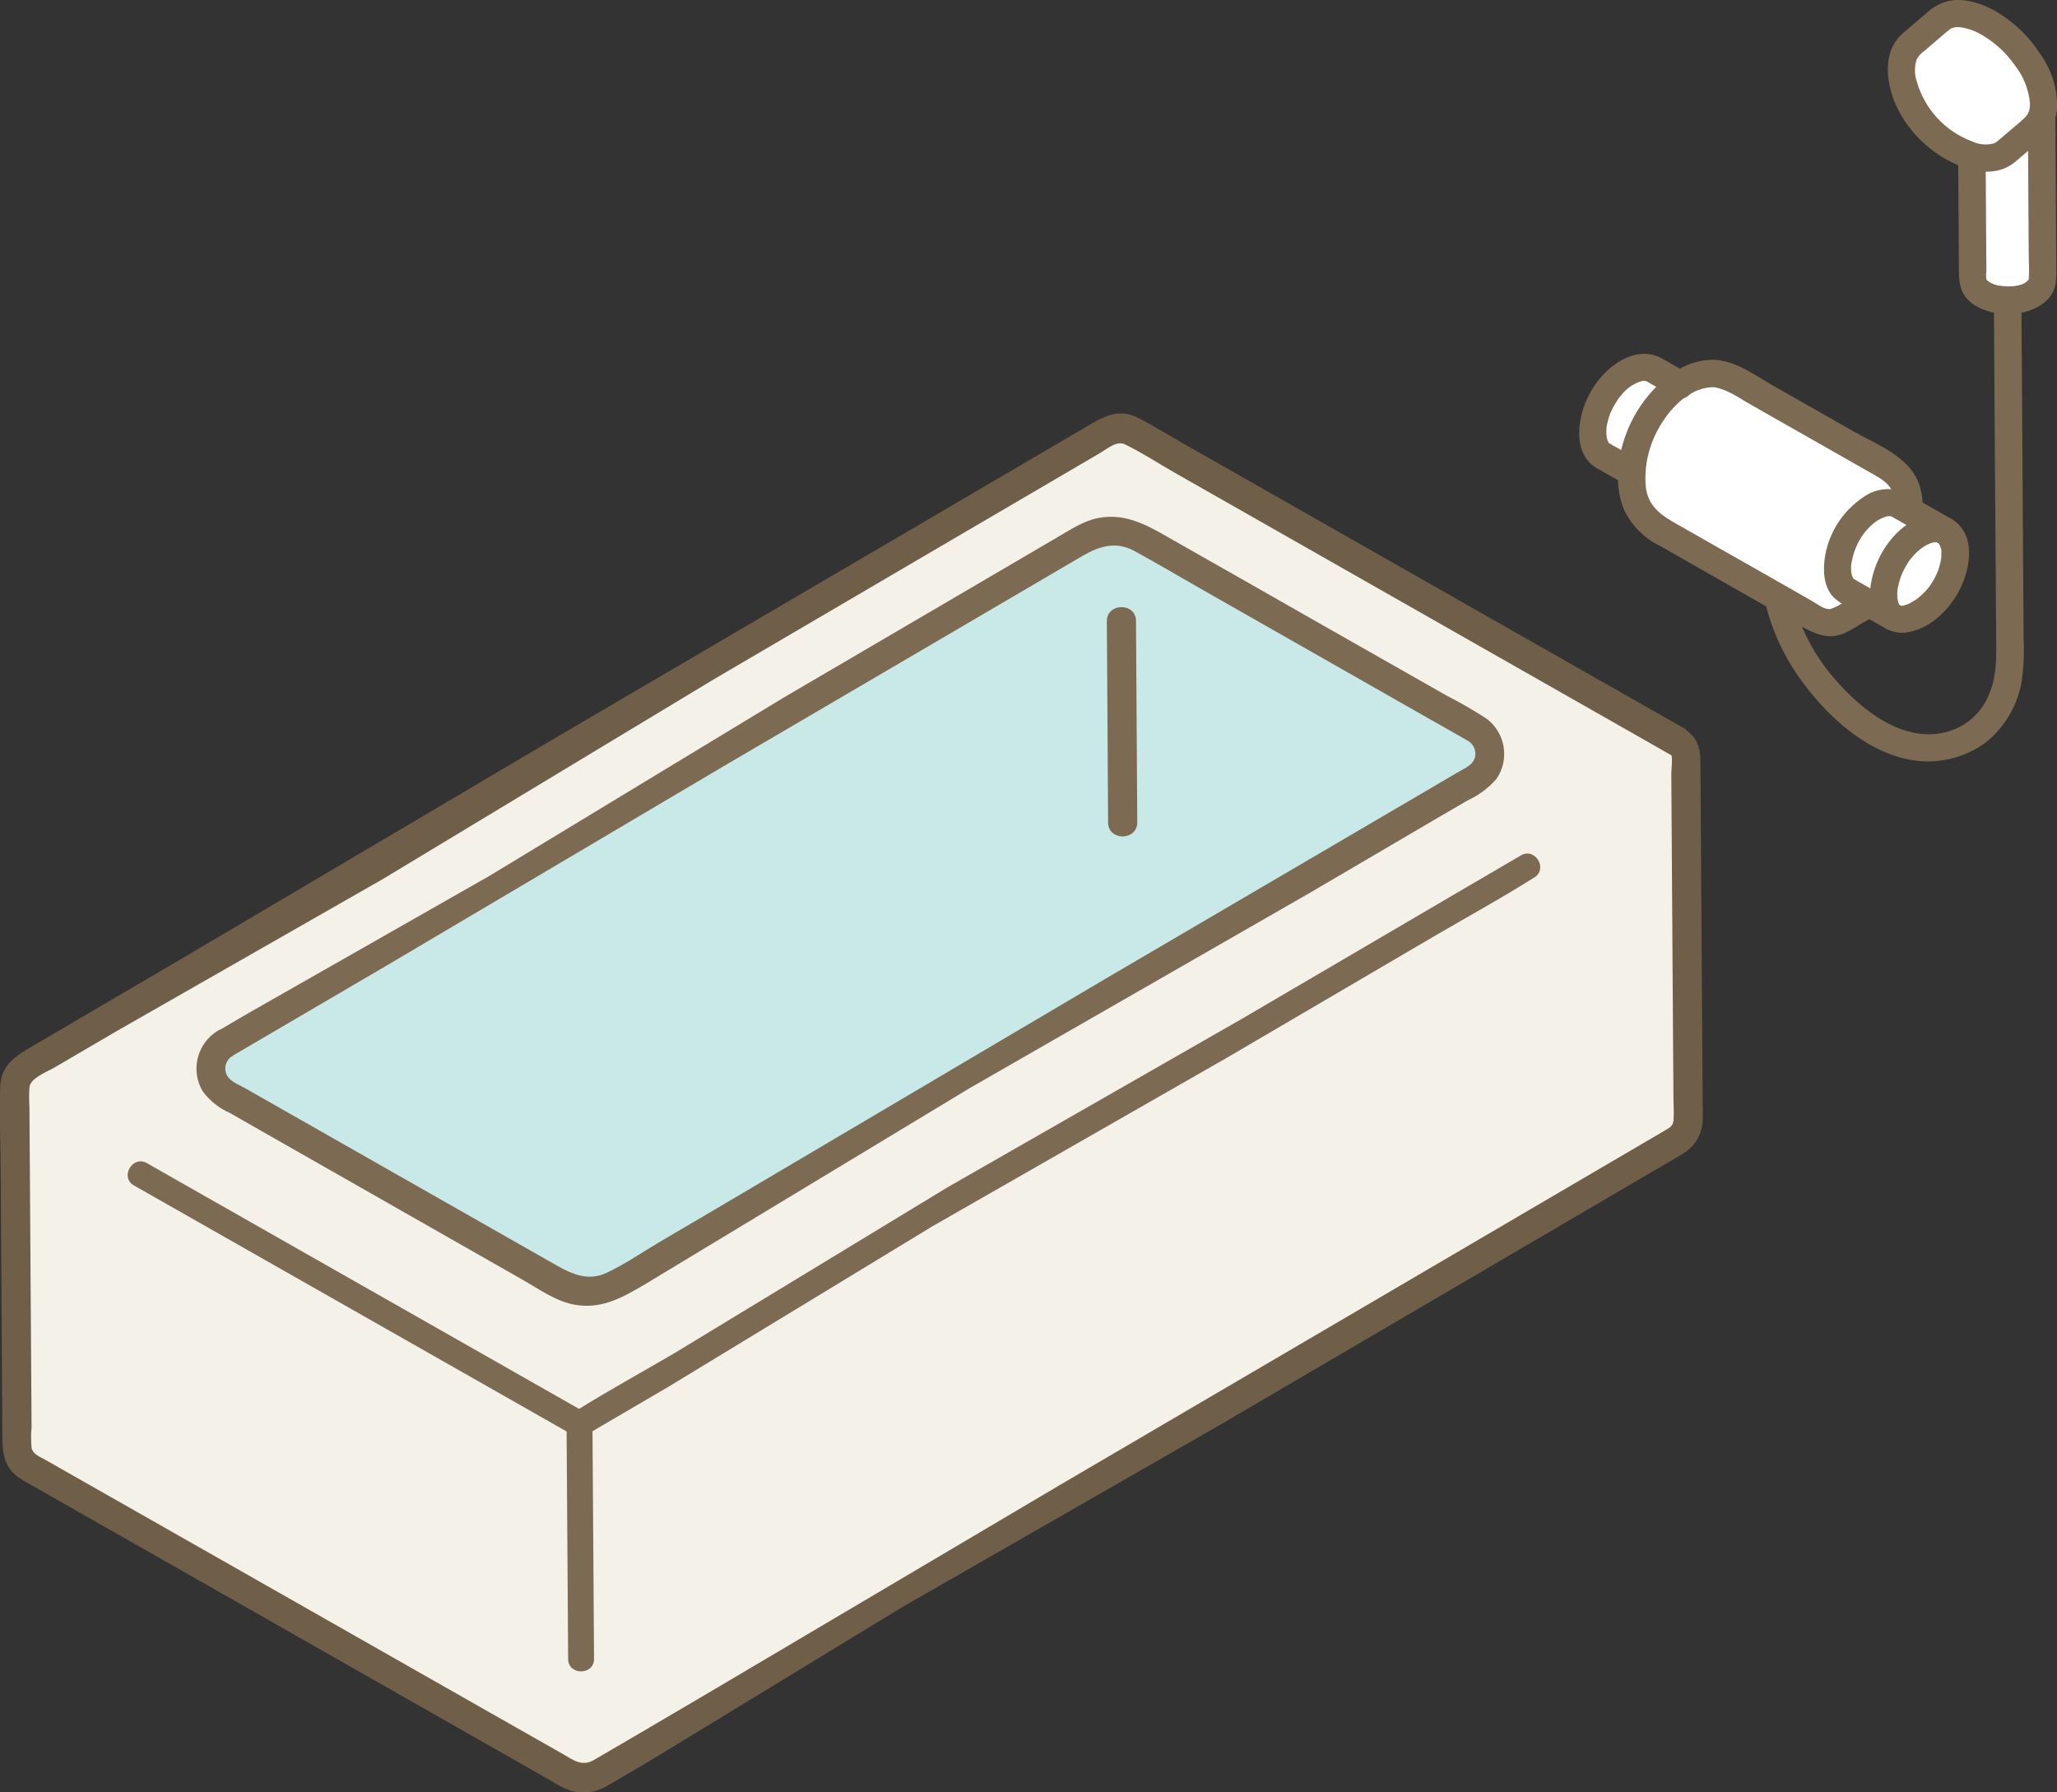
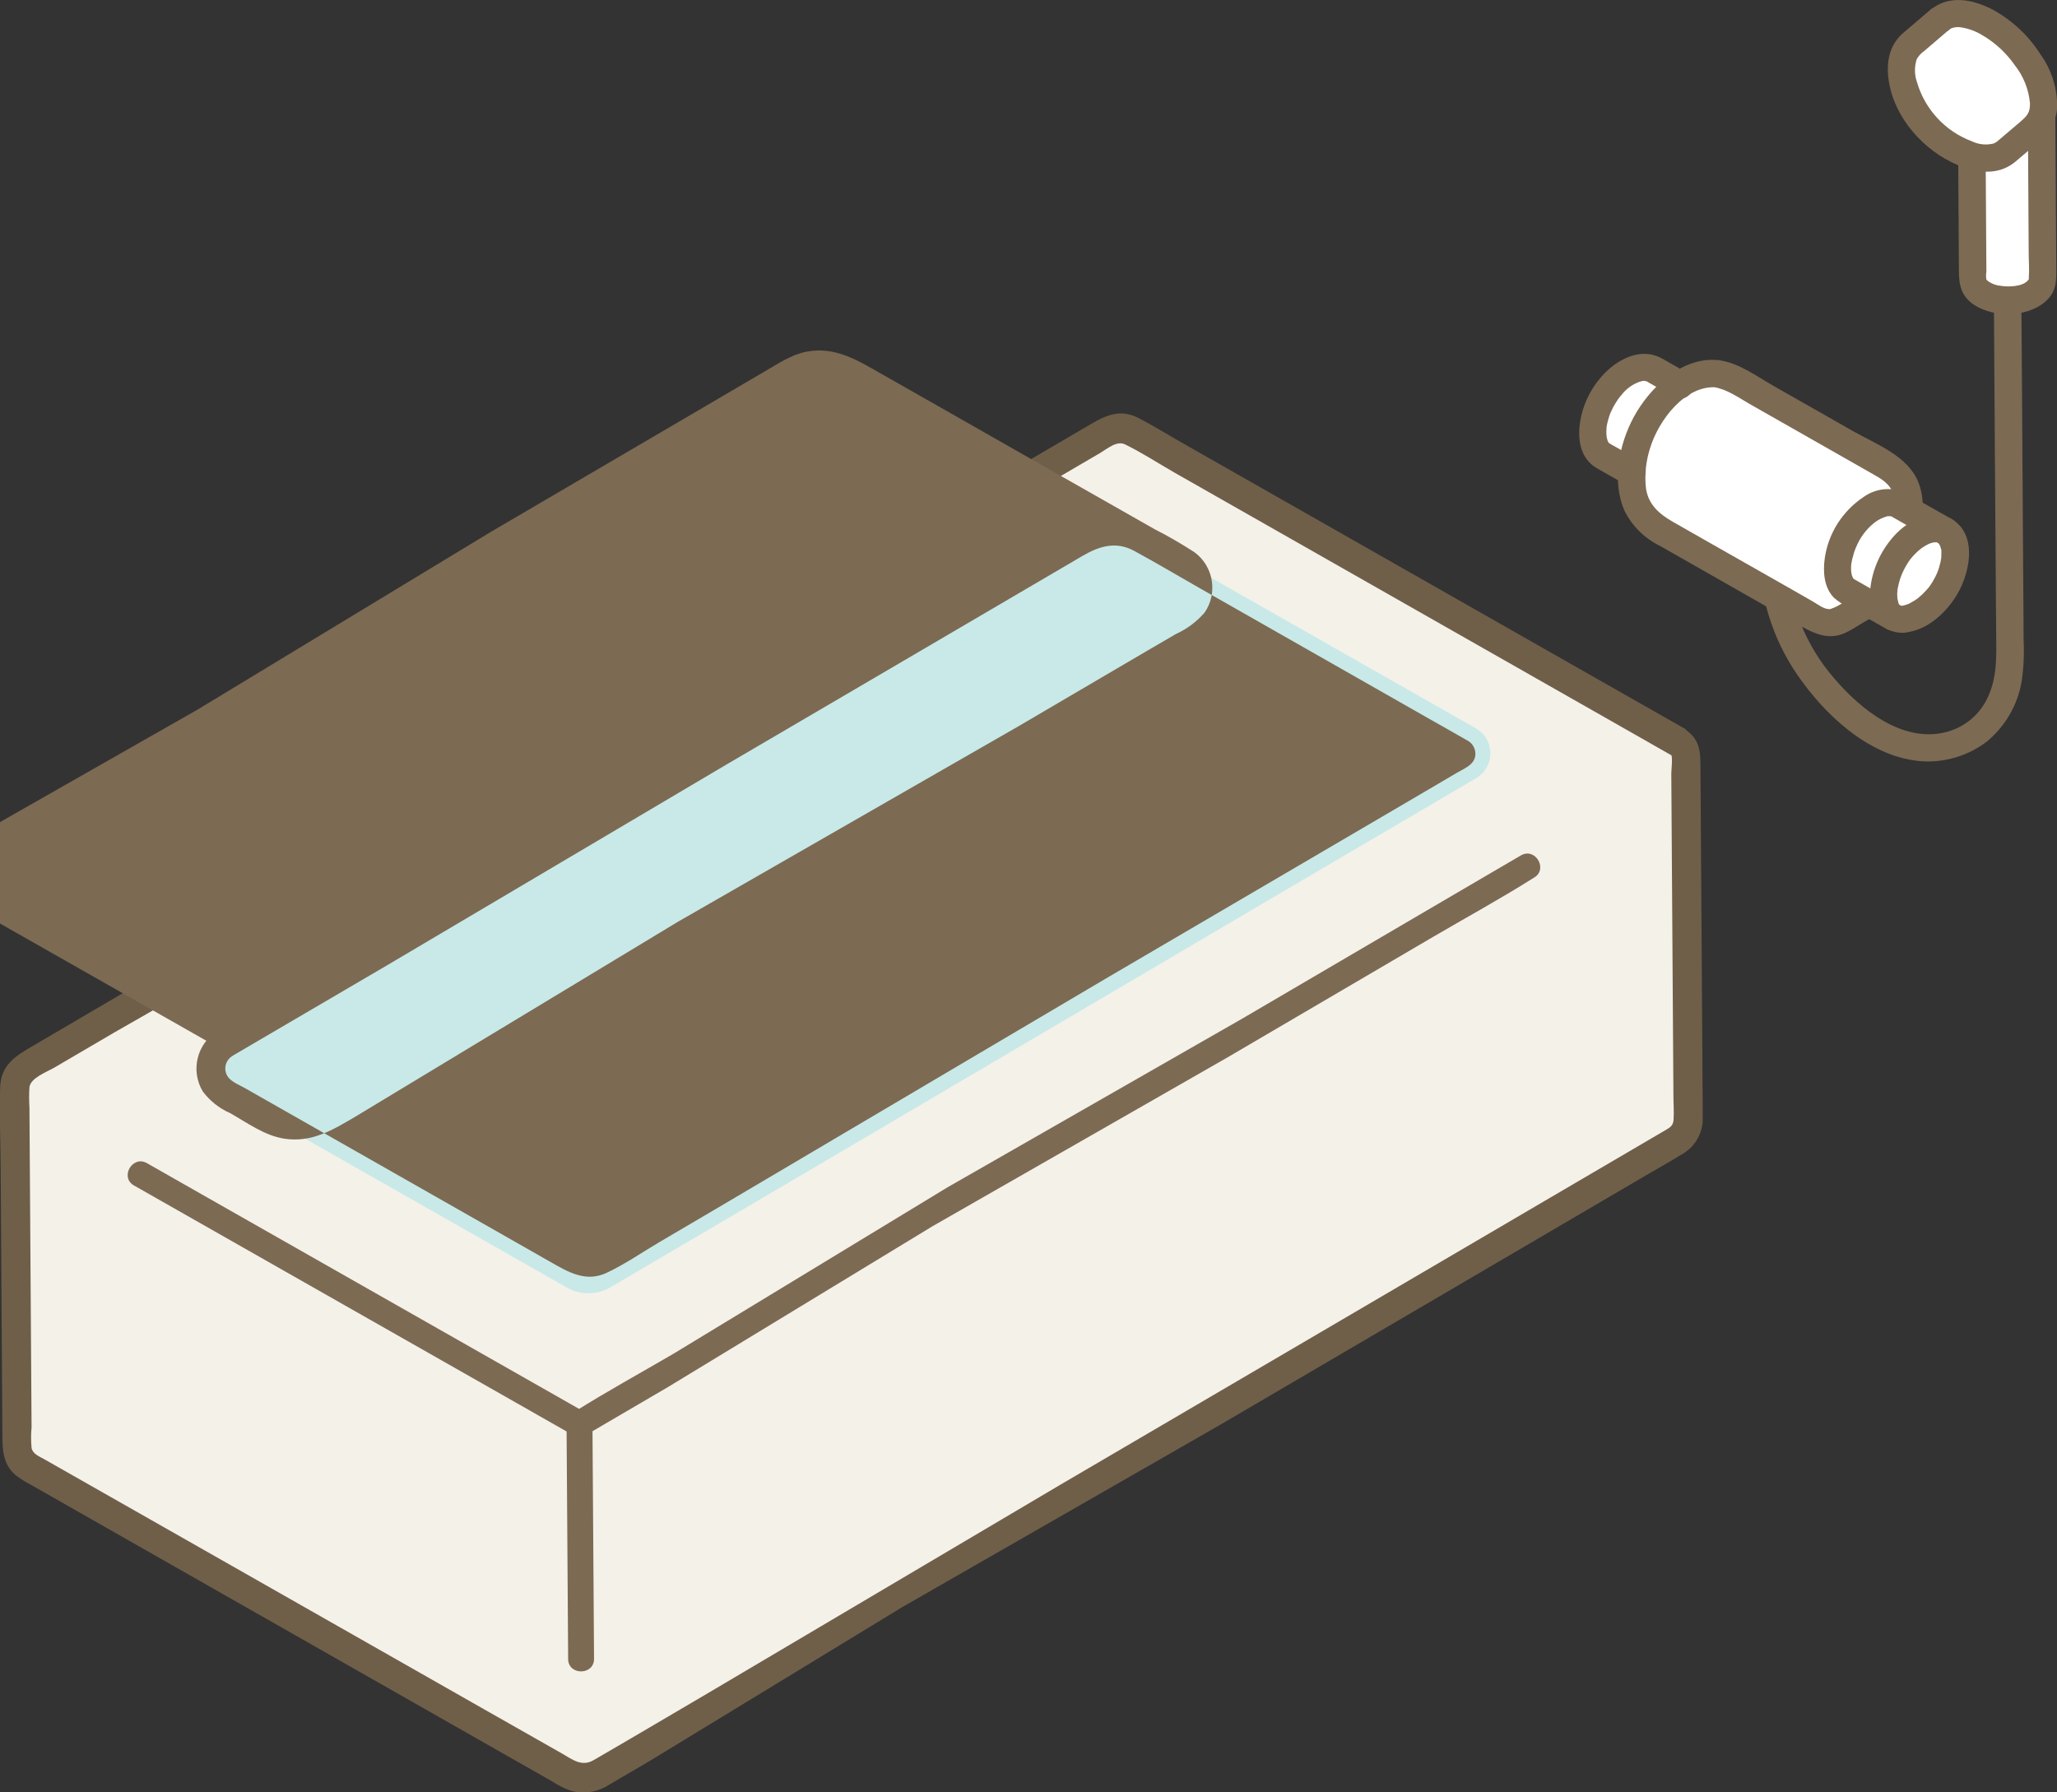
<svg xmlns="http://www.w3.org/2000/svg" id="_レイヤー_1" data-name="レイヤー 1" viewBox="0 0 145.33 126.62">
  <rect x="0" y="0" width="145.33" height="126.62" fill="#333333" stroke="none" />
  <defs>
    <style>
      .cls-1 {
        fill: #7c6a53;
      }

      .cls-2 {
        fill: #f4f1e9;
      }

      .cls-3 {
        fill: #fff;
      }

      .cls-4 {
        fill: #c8e9e8;
      }

      .cls-5 {
        fill: #6f5f49;
      }
    </style>
  </defs>
  <g>
    <path class="cls-3" d="M116.23,25.91c-.45,0-.88.14-1.26.39-1.47.95-2.37,2.56-2.44,4.31-.06.6.2,1.19.69,1.55l2.09,1.19h.02c.12-2.48,1.4-4.76,3.45-6.18h-.02s-1.89-1.09-1.89-1.09c-.19-.11-.41-.17-.63-.17Z" />
    <path class="cls-1" d="M124.3,39.53c.11,3.11,1.16,6.12,3.02,8.62,2.02,2.78,5.24,5.61,8.87,5.65,1.51,0,2.99-.49,4.19-1.41,1.31-1.09,2.19-2.61,2.46-4.29.14-.97.18-1.95.13-2.93,0-1.09-.01-2.19-.02-3.28-.01-2.08-.03-4.17-.04-6.25-.03-4.87-.06-9.74-.1-14.61,0-1.25-1.94-1.24-1.94.01.05,7.86.1,15.71.16,23.57.01,1.7.12,3.3-.69,4.86-.59,1.13-1.63,1.95-2.87,2.26-3.06.77-6.01-1.61-7.87-3.79-2.04-2.34-3.22-5.31-3.35-8.41-.02-1.24-1.96-1.24-1.94.01h0Z" />
    <path class="cls-3" d="M121.34,26.41c-.71-.09-1.44.06-2.06.43-2.48,1.45-3.99,4.11-3.97,6.98v.28c.01,1.38.76,2.66,1.96,3.34,3.31,1.88,8.27,4.7,11.14,6.33.52.3,1.17.29,1.69-.01l3.35-1.96c.9-.53,1.45-1.49,1.44-2.54,0-1.16-.02-2.65-.02-3.79,0-1.04-.57-2-1.47-2.51l-10.81-6.15c-.38-.22-.8-.36-1.24-.41Z" />
    <path class="cls-1" d="M121.33,25.44c-2.52-.23-4.78,1.96-5.9,4.02-1.05,1.94-1.58,4.6-.63,6.68.54,1.06,1.41,1.91,2.48,2.43l3.11,1.77,6.48,3.69c1.13.64,2.22,1.29,3.53.67.45-.21.87-.5,1.3-.75,1.18-.69,2.64-1.31,3.45-2.45.77-1.09.69-2.35.68-3.62,0-1.24.18-2.65-.3-3.82-.75-1.86-2.97-2.67-4.61-3.6l-5.59-3.18c-1.15-.65-2.42-1.6-3.76-1.81-.51-.12-1.03.18-1.19.69-.13.52.17,1.04.69,1.19.93.14,1.74.73,2.54,1.19l4.15,2.36,4.43,2.52c.69.39,1.37.74,1.6,1.57.09.48.11.98.08,1.46v1.86c.02.96.09,1.91-.77,2.55-.33.22-.67.43-1.02.61l-1.76,1.03c-.3.23-.64.41-1,.53-.42.06-.88-.33-1.22-.52l-1.29-.74-2.83-1.61c-1.94-1.1-3.88-2.2-5.82-3.31-.94-.54-1.71-1.21-1.87-2.35-.11-.97,0-1.94.3-2.87.6-1.94,2.48-4.47,4.74-4.26.53,0,.96-.44.96-.97-.01-.53-.44-.96-.98-.97Z" />
    <path class="cls-1" d="M115.79,32.51l-1.58-.9c-.2-.1-.39-.21-.58-.34.16.12,0,0,0-.02,0,.07.05.07,0-.02-.14-.24.02.09-.04-.07-.02-.06-.04-.13-.06-.2-.04-.21-.05-.43-.03-.65,0-.05,0-.1.01-.15-.02.22,0,.03,0-.02.02-.11.04-.22.07-.33.06-.25.14-.5.24-.73-.06.15.02-.04.04-.07.03-.06.06-.12.08-.17.06-.12.12-.23.19-.34.12-.2.25-.4.41-.57.33-.44.79-.78,1.31-.96.07-.02.14-.04.22-.06.17-.03-.11,0,.05,0,.03,0,.23,0,.11,0s.07.02.09.03c.09.02-.1-.07.05.02.03.02.07.04.1.06.59.34,1.19.67,1.78,1.01,1.08.62,2.05-1.06.97-1.68-.6-.34-1.19-.68-1.79-1.02-1.36-.76-2.85-.1-3.9.88-.97.93-1.63,2.14-1.87,3.46-.23,1.27-.06,2.71,1.16,3.41.67.39,1.34.76,2.01,1.14,1.08.62,2.05-1.06.97-1.68h0Z" />
    <path class="cls-3" d="M134.13,35.67c-.47-.26-1.12-.23-1.89.22-1.46.96-2.37,2.57-2.42,4.32-.06.6.2,1.19.69,1.55l3.25,1.83c.44.25,1.07.19,1.91-.3,1.49-.92,2.41-2.52,2.47-4.26.04-.61-.25-1.19-.75-1.52l-3.25-1.83Z" />
    <path class="cls-1" d="M134.23,42.76l-2.06-1.17c-.36-.2-.71-.4-1.07-.61l-.1-.06s-.14-.12-.04-.02c-.15-.15-.03-.05-.02-.02,0,0-.12-.28-.07-.13-.06-.18-.09-.36-.09-.55,0-.14,0-.27.02-.41-.02.21.04-.21.06-.28.04-.16.08-.31.13-.47.02-.06.04-.13.07-.19.02-.07.05-.14.08-.2.27-.66.7-1.24,1.25-1.69.27-.22.57-.37.9-.47.31-.07-.09,0,.2-.02.02,0,.19.02.05,0,.16.02,0-.03.15.05.28.16.56.32.84.48l2.38,1.35c1.08.62,2.05-1.06.97-1.68l-2.38-1.35c-.29-.16-.57-.34-.86-.49-.97-.45-2.1-.34-2.97.28-1.49.99-2.5,2.57-2.75,4.34-.13.96-.06,2.06.66,2.79.31.27.65.49,1.02.67l2.67,1.52c1.08.62,2.05-1.06.97-1.68h0Z" />
    <path class="cls-1" d="M136.9,38.35c.19.11-.05-.1.02,0,.04.05.09.09.13.14-.13-.15.03.08.06.14-.08-.18.03.17.05.23.03.16,0-.22,0,.08,0,.09,0,.18,0,.27,0,.11-.01.22-.02.33.03-.23-.04.16-.05.21-.03.13-.06.25-.1.38-.02.06-.04.11-.06.17-.02.04-.1.25-.03.1-.11.25-.23.49-.37.72-.07.12-.15.23-.23.34-.1.14.14-.16-.04.05-.06.07-.12.14-.18.21-.17.19-.36.37-.56.53-.13.11.18-.12-.05.04-.05.03-.1.07-.14.1-.15.09-.3.18-.45.26-.3.15.07-.02-.1.04-.06.02-.12.04-.18.06-.07.02-.14.04-.21.05.04,0,.19,0,.02,0-.05,0-.1,0-.15,0,.21-.01.1.03.02,0-.18-.07-.01.05.02.02-.03.03-.24-.21-.03,0-.03-.03-.07-.07-.1-.1.03.03.1.17.02.02-.02-.04-.05-.09-.07-.13.1.18.01.03,0-.03s-.08-.4-.06-.22c-.01-.14-.02-.27-.02-.41,0-.09.02-.19.02-.28,0-.14-.04.25,0,.03,0-.05.01-.09.02-.14.04-.23.1-.45.17-.67.04-.11.08-.22.12-.33.06-.17,0-.02,0,.01.03-.06.05-.12.08-.18.11-.24.24-.46.38-.68.03-.05.06-.09.1-.14.12-.19-.08.09.05-.07.1-.12.2-.24.31-.35.1-.1.2-.2.31-.29.04-.03.19-.14.04-.04.07-.05.14-.1.21-.15.14-.09.29-.18.44-.25-.11.05.04-.01.05-.02.09-.03.18-.05.27-.08.19-.05.04,0,0,0h.24c-.25,0-.03-.03,0,0,.03,0,.07.02.1.03-.12-.05-.14-.06-.04,0,.46.27,1.06.11,1.32-.36.27-.46.11-1.06-.36-1.32-1.54-.81-3.3.23-4.27,1.45-.86,1.05-1.38,2.34-1.48,3.69-.07.79.16,1.58.66,2.2.55.59,1.37.83,2.15.63,1.54-.29,2.89-1.68,3.56-3.04.75-1.53,1.12-3.89-.6-4.93-.46-.27-1.06-.11-1.32.36-.27.46-.11,1.06.36,1.32h0Z" />
    <path class="cls-3" d="M139.32,11.22l.06,8.56c0,.79,1.11,1.42,2.48,1.41,1.36,0,2.46-.65,2.46-1.44l-.08-11.96" />
    <path class="cls-1" d="M138.35,11.22l.05,7.99c0,.97.2,1.76,1.09,2.34,1.45.95,4.03.88,5.24-.46.54-.6.55-1.25.55-1.99l-.07-11.32c0-1.25-1.94-1.24-1.94.01l.06,10.03c0,.58.05,1.18.01,1.77-.01.17.02.12-.04.19-.38.5-1.44.5-1.98.41-.32-.03-.63-.15-.89-.35-.08-.08-.09-.1-.09-.09-.03-.19-.03-.37,0-.56l-.05-7.98c0-1.25-1.94-1.24-1.94.01h0Z" />
    <path class="cls-3" d="M137.04,1.4l-2.04,1.74c-.62.52-.78,1.5-.6,2.49.55,2.44,2.3,4.43,4.65,5.29,1.15.41,2.05.32,2.61-.15l2.09-1.78c.54-.45.75-1.27.55-2.36-.36-1.98-2.37-4.58-4.74-5.43-1.14-.41-1.94-.28-2.45.14l-.07.06Z" />
    <path class="cls-1" d="M136.35.72c-.63.54-1.27,1.08-1.9,1.62-1.02.88-1.21,2.19-.99,3.47.43,2.57,2.47,4.84,4.83,5.84,1.35.57,2.88.78,4.08-.21.56-.46,1.11-.95,1.66-1.42.76-.57,1.23-1.44,1.31-2.38.03-1.36-.38-2.69-1.17-3.79-.84-1.33-2.02-2.43-3.4-3.18-1.41-.73-3.1-1.06-4.4.05-.37.38-.37.99,0,1.37.39.36.99.36,1.37,0,.06-.06.13-.1.22-.12.18-.06.38-.07.57-.04.54.08,1.06.27,1.53.56.91.53,1.69,1.26,2.29,2.12.61.77.98,1.7,1.07,2.68.02.69-.22.91-.7,1.33l-1.54,1.31c-.06.05-.11.1-.17.14-.05.04-.08.04.07-.06.03-.02-.26.15-.19.12-.53.14-1.09.09-1.58-.15-1.87-.7-3.31-2.25-3.87-4.17-.19-.53-.19-1.1-.02-1.63.13-.22.3-.42.51-.56l1.8-1.54c.37-.38.37-.99,0-1.37-.39-.37-.99-.36-1.37,0Z" />
  </g>
  <g>
    <path class="cls-2" d="M119.11,52.79v-.08s-39.18-22.28-39.18-22.28c-.51-.29-1.14-.29-1.64.01L1.86,75.36c-.51.3-.82.84-.81,1.43l.16,25.41c0,.59.32,1.13.83,1.42l38.39,21.84c.51.29,1.14.29,1.64-.01l76.38-44.9c.51-.3.82-.84.81-1.43l-.17-26.33Z" />
    <path class="cls-5" d="M119.11,51.53l-9.99-5.68-18.53-10.54-7.19-4.09c-.98-.56-1.95-1.16-2.95-1.68-1.5-.78-2.62-.02-3.85.7l-4.2,2.46-14.71,8.62-18.8,11.02-26.2,15.48-10.39,6.09c-1.18.69-2.25,1.32-2.29,2.94-.06,1.97.03,3.96.04,5.93l.12,18.67c0,1.06.07,2.08.99,2.82.33.24.68.46,1.05.65l5.25,2.99,17.96,10.22,13.62,7.75c.4.26.82.47,1.27.64.92.26,1.91.11,2.72-.42l2.82-1.65,17.91-10.91,22.39-12.84,18.13-10.62,12.34-7.23c.77-.45,1.55-.88,2.3-1.35.87-.52,1.4-1.48,1.38-2.5,0-.73,0-1.46-.01-2.19l-.15-22.67c0-1.04-.06-1.9-1.04-2.58-1.09-.75-2.11,1.03-1.03,1.78.12.08.01,1.15.01,1.3l.15,22.77c0,.57.05,1.15.01,1.72-.03.4-.25.53-.54.7l-8.16,4.78-16.02,9.39-18.67,10.94-24.94,14.75c-2.66,1.56-5.31,3.13-7.97,4.67-.84.49-1.49-.04-2.22-.46l-5.53-3.14-17.9-10.18-13.16-7.48c-.34-.19-.82-.37-.9-.8-.04-.48-.05-.97,0-1.45l-.15-22.62c-.03-.47-.03-.94,0-1.41.07-.66,1.24-1.09,1.74-1.38l4.32-2.53,18.92-10.81,23.38-14.11,17.01-9.97,10.3-6.03c.49-.29,1.16-.88,1.74-.59,1.19.58,2.32,1.32,3.47,1.98l16.63,9.46,15.91,9.05,2.58,1.47c1.15.65,2.18-1.13,1.03-1.78Z" />
    <path class="cls-4" d="M15.51,73.95l61.54-36.2c.95-.56,2.13-.57,3.08-.02,6.35,3.61,15.78,8.98,24.14,13.73.98.56,1.32,1.8.76,2.77-.18.31-.43.57-.74.75-14.95,8.76-47.73,28.1-61.16,35.97-.95.56-2.13.57-3.08.02-4.32-2.46-16.66-9.48-24.53-13.95-.85-.49-1.15-1.57-.66-2.42.15-.27.38-.5.65-.65Z" />
-     <path class="cls-1" d="M78.2,43.89l.09,14.22c0,1.32,2.06,1.31,2.06-.01l-.09-14.22c0-1.32-2.06-1.31-2.06.01Z" />
    <path class="cls-1" d="M40.03,100.91l.11,16.3c0,1.18,1.84,1.17,1.83-.01l-.11-16.3c0-1.18-1.84-1.17-1.83.01Z" />
    <path class="cls-1" d="M41.4,99.82l-10.48-5.96-16.71-9.5-3.83-2.18c-1.02-.58-1.94,1-.91,1.58l10.48,5.96,16.71,9.5,3.83,2.18c1.02.58,1.94-1,.91-1.58h0Z" />
    <path class="cls-1" d="M107.45,60.44l-5.81,3.4-13.84,8.11-20.86,11.94-19.33,11.74c-2.34,1.37-4.74,2.68-7.04,4.13-.03.02-.06.04-.1.06-1.02.59-.09,2.17.93,1.57l5.81-3.4,18.67-11.35,20.86-11.94,14.5-8.5c2.34-1.37,4.74-2.68,7.04-4.13.03-.02.06-.04.1-.06,1.02-.59.09-2.17-.93-1.57h0Z" />
-     <path class="cls-1" d="M16.44,74.59l10.91-6.39,23.8-14.08,14.73-8.63,10.56-6.19c1.19-.7,2.38-1.09,3.69-.38,1.56.85,3.08,1.75,4.62,2.63,3.51,2,7.03,4,10.54,6l5.62,3.2c.9.51,1.81,1.02,2.71,1.54.45.21.69.69.6,1.17-.13.61-.78.84-1.27,1.13l-2.04,1.2-4.18,2.45-18.69,10.95-27.42,16.2-4,2.35c-1.24.73-2.46,1.58-3.76,2.19-1.47.69-2.71-.05-3.97-.77l-3.46-1.97c-6.05-3.44-12.11-6.89-18.16-10.33-.48-.27-1.14-.49-1.31-1.07-.14-.46.06-.95.47-1.19,1.11-.71.07-2.48-1.05-1.77-1.47.9-1.94,2.81-1.05,4.29.5.66,1.16,1.19,1.92,1.52l2.31,1.32,9.76,5.56,8.55,4.87c1.2.68,2.45,1.6,3.83,1.81,1.94.3,3.42-.61,5.02-1.55l22.79-13.77,24.07-13.82,9.07-5.32,2.06-1.2c.77-.35,1.45-.86,2.01-1.5.96-1.38.64-3.29-.72-4.28-.9-.58-1.82-1.12-2.77-1.6l-2.85-1.62-5.81-3.3c-3.53-2.01-7.05-4.02-10.58-6.02-1.73-.98-3.33-2.02-5.4-1.62-1.07.21-1.99.84-2.92,1.38l-5.05,2.96-14.29,8.37-20.76,12.58-17,9.68-2.19,1.28c-1.14.67-.09,2.44,1.05,1.77Z" />
+     <path class="cls-1" d="M16.44,74.59l10.91-6.39,23.8-14.08,14.73-8.63,10.56-6.19c1.19-.7,2.38-1.09,3.69-.38,1.56.85,3.08,1.75,4.62,2.63,3.51,2,7.03,4,10.54,6l5.62,3.2c.9.51,1.81,1.02,2.71,1.54.45.21.69.69.6,1.17-.13.61-.78.84-1.27,1.13l-2.04,1.2-4.18,2.45-18.69,10.95-27.42,16.2-4,2.35c-1.24.73-2.46,1.58-3.76,2.19-1.47.69-2.71-.05-3.97-.77l-3.46-1.97c-6.05-3.44-12.11-6.89-18.16-10.33-.48-.27-1.14-.49-1.31-1.07-.14-.46.06-.95.47-1.19,1.11-.71.07-2.48-1.05-1.77-1.47.9-1.94,2.81-1.05,4.29.5.66,1.16,1.19,1.92,1.52c1.2.68,2.45,1.6,3.83,1.81,1.94.3,3.42-.61,5.02-1.55l22.79-13.77,24.07-13.82,9.07-5.32,2.06-1.2c.77-.35,1.45-.86,2.01-1.5.96-1.38.64-3.29-.72-4.28-.9-.58-1.82-1.12-2.77-1.6l-2.85-1.62-5.81-3.3c-3.53-2.01-7.05-4.02-10.58-6.02-1.73-.98-3.33-2.02-5.4-1.62-1.07.21-1.99.84-2.92,1.38l-5.05,2.96-14.29,8.37-20.76,12.58-17,9.68-2.19,1.28c-1.14.67-.09,2.44,1.05,1.77Z" />
  </g>
</svg>